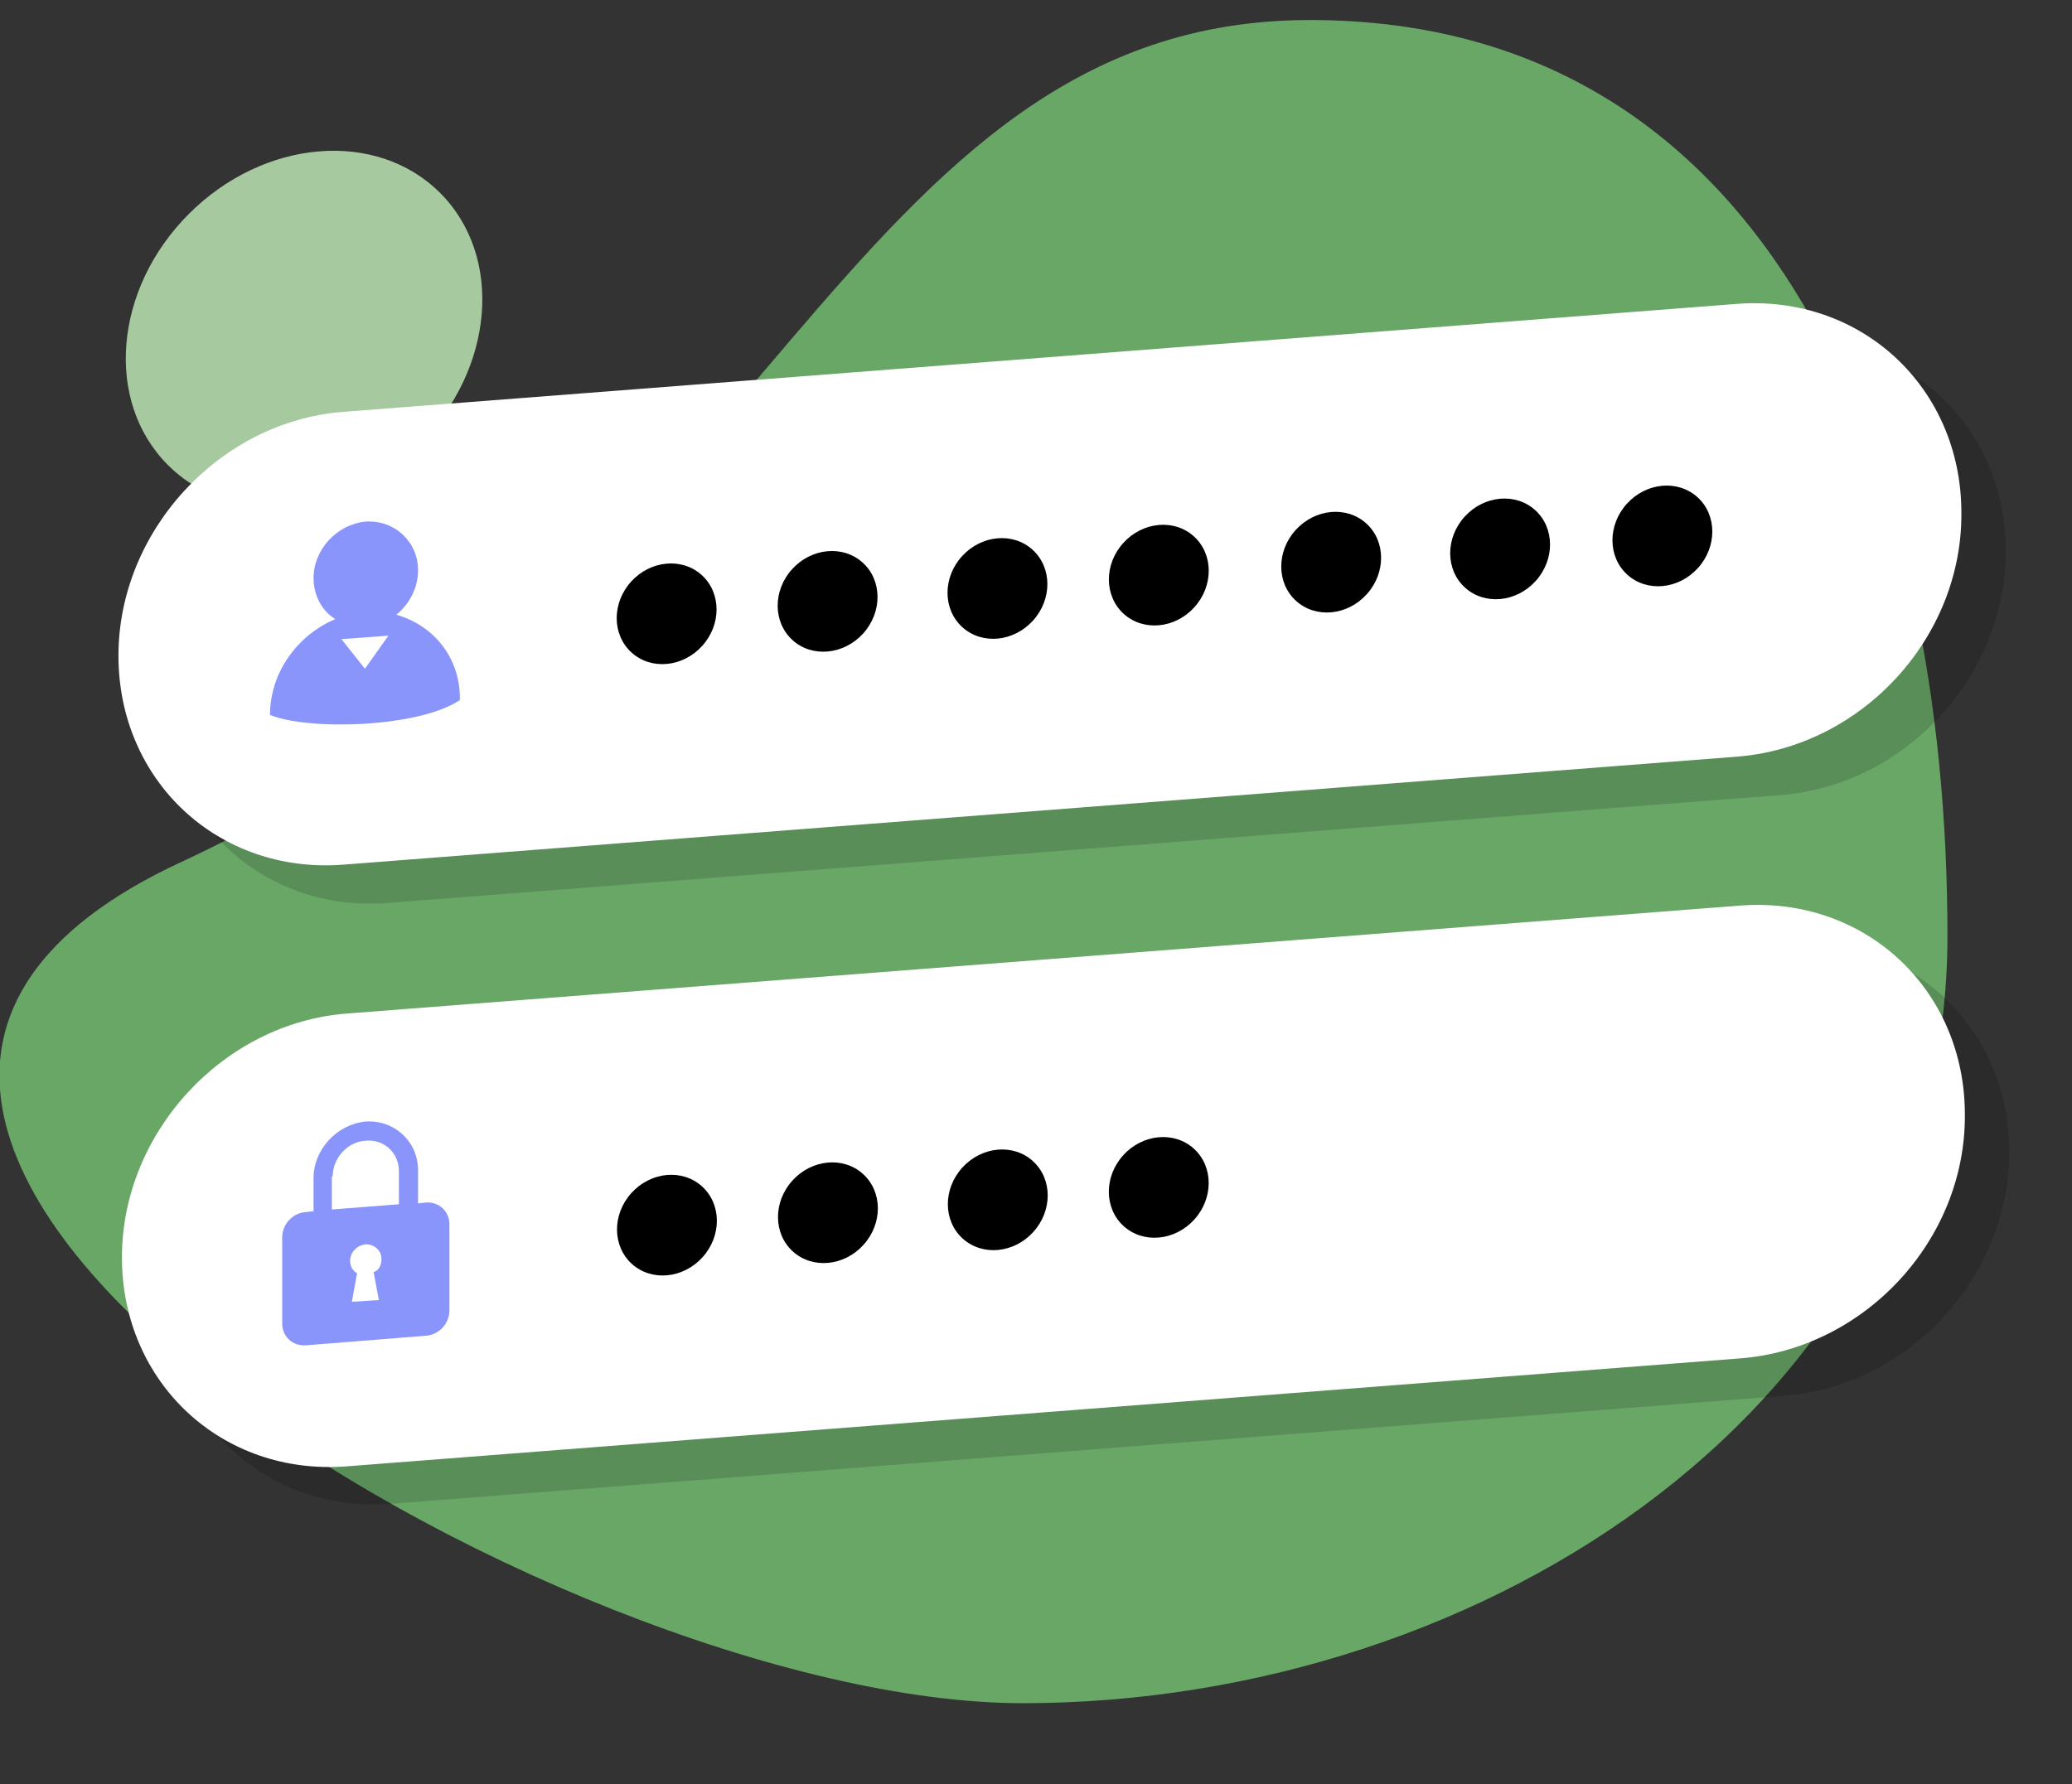
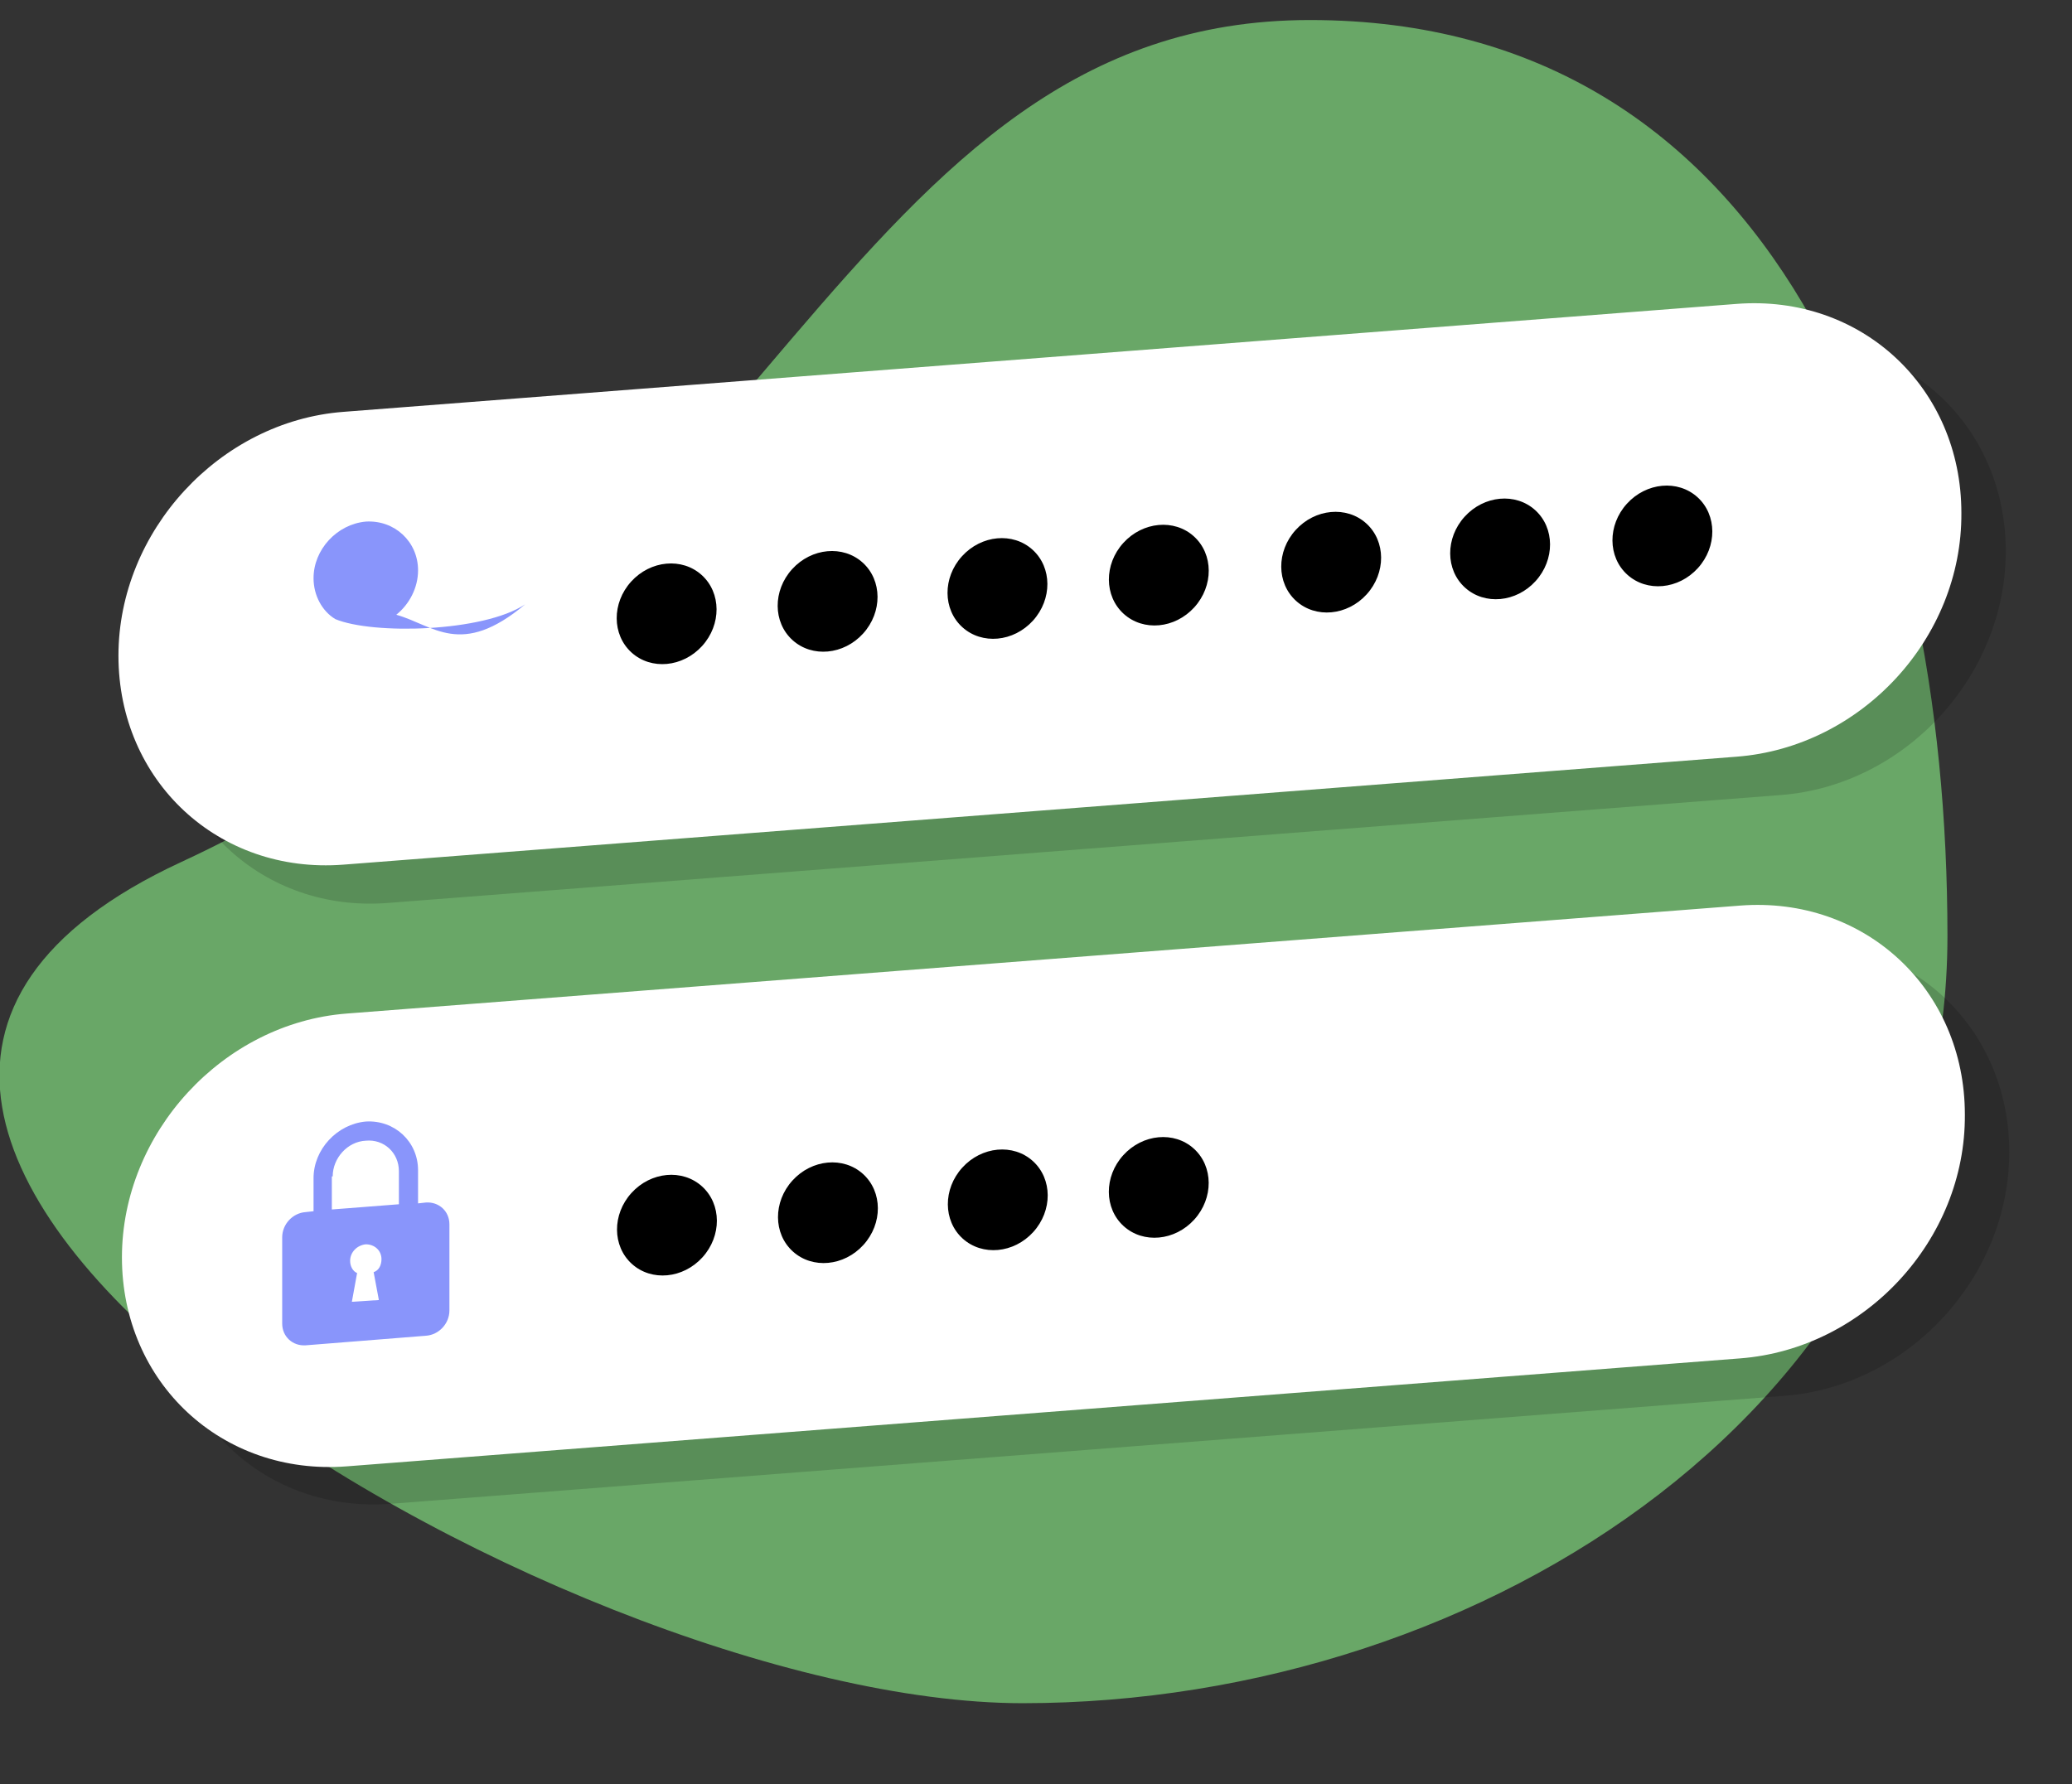
<svg xmlns="http://www.w3.org/2000/svg" id="Layer_1" x="0px" y="0px" viewBox="0 0 237.9 204.9" style="enable-background:new 0 0 237.9 204.9;" xml:space="preserve">
  <rect x="0" y="0" width="237.9" height="204.9" fill="#333333" stroke="none" />
  <style type="text/css"> .st0{fill:#A7C9A0;} .st1{fill:#69A767;} .st2{opacity:0.15;} .st3{fill:#FFFFFF;} .st4{fill:#8995FB;} </style>
  <g>
-     <ellipse transform="matrix(0.707 -0.707 0.707 0.707 -16.489 35.733)" class="st0" cx="34.9" cy="37.8" rx="22.1" ry="18.7" />
-   </g>
+     </g>
  <g>
    <path class="st1" d="M223.6,107.5c0,53.4-52.8,88.1-106.2,88.1S-45.9,129.9,20.8,99C88.1,67.8,97.1,2.3,150.4,2.3 S223.6,54.1,223.6,107.5z" />
  </g>
  <g class="st2">
    <path d="M204.5,91.3l-160,12.4c-14.3,1.1-25.8-9.6-25.8-24l0,0c0-14.3,11.6-26.9,25.8-28l160-12.4c14.3-1.1,25.8,9.6,25.8,24l0,0 C230.3,77.7,218.7,90.2,204.5,91.3z" />
  </g>
  <g class="st2">
    <path d="M204.9,160.3l-160,12.4c-14.3,1.1-25.8-9.6-25.8-24l0,0c0-14.3,11.6-26.9,25.8-28l160-12.4c14.3-1.1,25.8,9.6,25.8,24l0,0 C230.7,146.7,219.1,159.2,204.9,160.3z" />
  </g>
  <g>
    <path class="st3" d="M199.4,86.9l-160,12.4c-14.3,1.1-25.8-9.6-25.8-24l0,0c0-14.3,11.6-26.9,25.8-28l160-12.4 c14.3-1.1,25.8,9.6,25.8,24l0,0C225.3,73.3,213.7,85.8,199.4,86.9z" />
  </g>
  <g>
    <path class="st3" d="M199.8,156l-160,12.4c-14.3,1.1-25.8-9.6-25.8-24l0,0c0-14.3,11.6-26.9,25.8-28l160-12.4 c14.3-1.1,25.8,9.6,25.8,24l0,0C225.7,142.4,214.1,154.9,199.8,156z" />
  </g>
  <path class="st4" d="M48.9,138.1l-0.9,0.1v-3.8c0-3.3-2.7-5.8-6-5.6c-3.3,0.3-6,3.2-6,6.5v3.8l-0.9,0.1c-1.5,0.1-2.7,1.4-2.7,2.9 v9.9c0,1.5,1.2,2.6,2.7,2.5l13.8-1.1c1.5-0.1,2.7-1.4,2.7-2.9v-9.9C51.6,139.1,50.4,138,48.9,138.1z M38.2,135.1 c0-2.1,1.7-4,3.8-4.1c2.1-0.2,3.8,1.4,3.8,3.5v3.8l-7.7,0.6v-3.8H38.2z" />
-   <path class="st4" d="M45.5,70.6c1.5-1.2,2.5-3.1,2.5-5.1c0-3.3-2.7-5.8-6-5.6c-3.3,0.3-6,3.2-6,6.5c0,2,1,3.8,2.5,4.7 c-4.3,1.8-7.5,6.1-7.5,11c4.3,1.8,17,1.5,21.8-1.7C52.9,75.6,49.8,71.8,45.5,70.6z" />
+   <path class="st4" d="M45.5,70.6c1.5-1.2,2.5-3.1,2.5-5.1c0-3.3-2.7-5.8-6-5.6c-3.3,0.3-6,3.2-6,6.5c0,2,1,3.8,2.5,4.7 c4.3,1.8,17,1.5,21.8-1.7C52.9,75.6,49.8,71.8,45.5,70.6z" />
  <ellipse transform="matrix(0.672 -0.741 0.741 0.672 -79.09 102.836)" cx="76.5" cy="140.7" rx="6" ry="5.5" />
  <ellipse transform="matrix(0.672 -0.741 0.741 0.672 -72.001 116.058)" cx="95" cy="139.3" rx="6" ry="5.5" />
  <ellipse transform="matrix(0.672 -0.741 0.741 0.672 -64.492 130.034)" cx="114.5" cy="137.8" rx="6" ry="5.5" />
  <ellipse transform="matrix(0.672 -0.741 0.741 0.672 -57.403 143.256)" cx="133" cy="136.4" rx="6" ry="5.5" />
  <ellipse transform="matrix(0.672 -0.741 0.741 0.672 -27.108 79.8)" cx="76.5" cy="70.5" rx="6" ry="5.5" />
  <ellipse transform="matrix(0.672 -0.741 0.741 0.672 -20.02 93.022)" cx="95" cy="69.1" rx="6" ry="5.5" />
  <ellipse transform="matrix(0.672 -0.741 0.741 0.672 -12.511 106.998)" cx="114.5" cy="67.6" rx="6" ry="5.5" />
  <ellipse transform="matrix(0.672 -0.741 0.741 0.672 -5.305 120.183)" cx="133" cy="66.1" rx="6" ry="5.5" />
  <ellipse transform="matrix(0.672 -0.741 0.741 0.672 2.291 134.374)" cx="152.8" cy="64.6" rx="6" ry="5.5" />
  <ellipse transform="matrix(0.672 -0.741 0.741 0.672 9.763 148.233)" cx="172.2" cy="63.1" rx="6" ry="5.5" />
  <ellipse transform="matrix(0.672 -0.741 0.741 0.672 17.006 161.535)" cx="190.8" cy="61.6" rx="6" ry="5.5" />
  <polygon class="st3" points="39.2,73.4 44.6,73 41.9,76.8 " />
  <path class="st3" d="M43.8,144.6c0-1-0.8-1.7-1.8-1.7c-1,0.1-1.8,0.9-1.8,1.9c0,0.6,0.3,1.2,0.8,1.4l-0.6,3.3l3.1-0.2l-0.6-3.2 C43.5,145.9,43.8,145.3,43.8,144.6z" />
</svg>